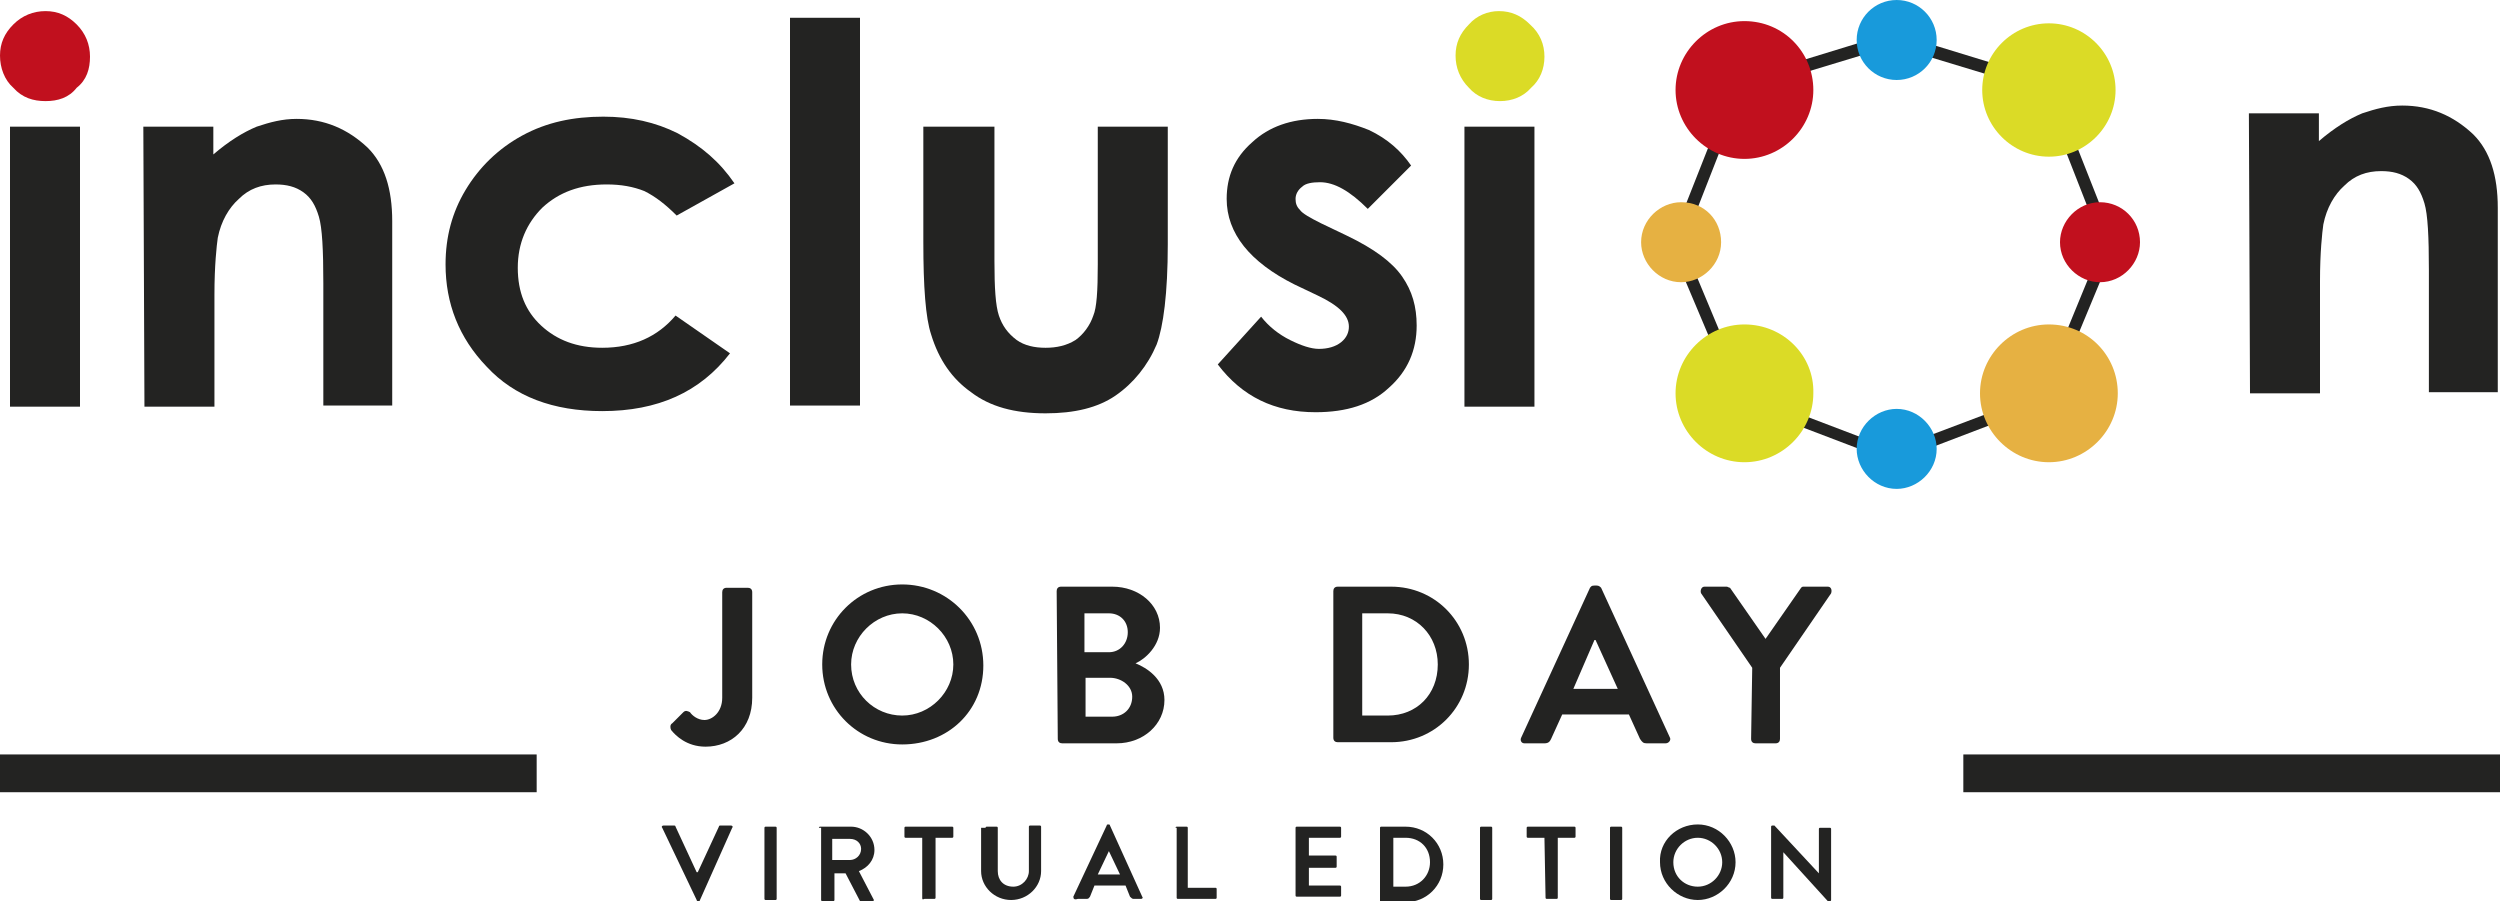
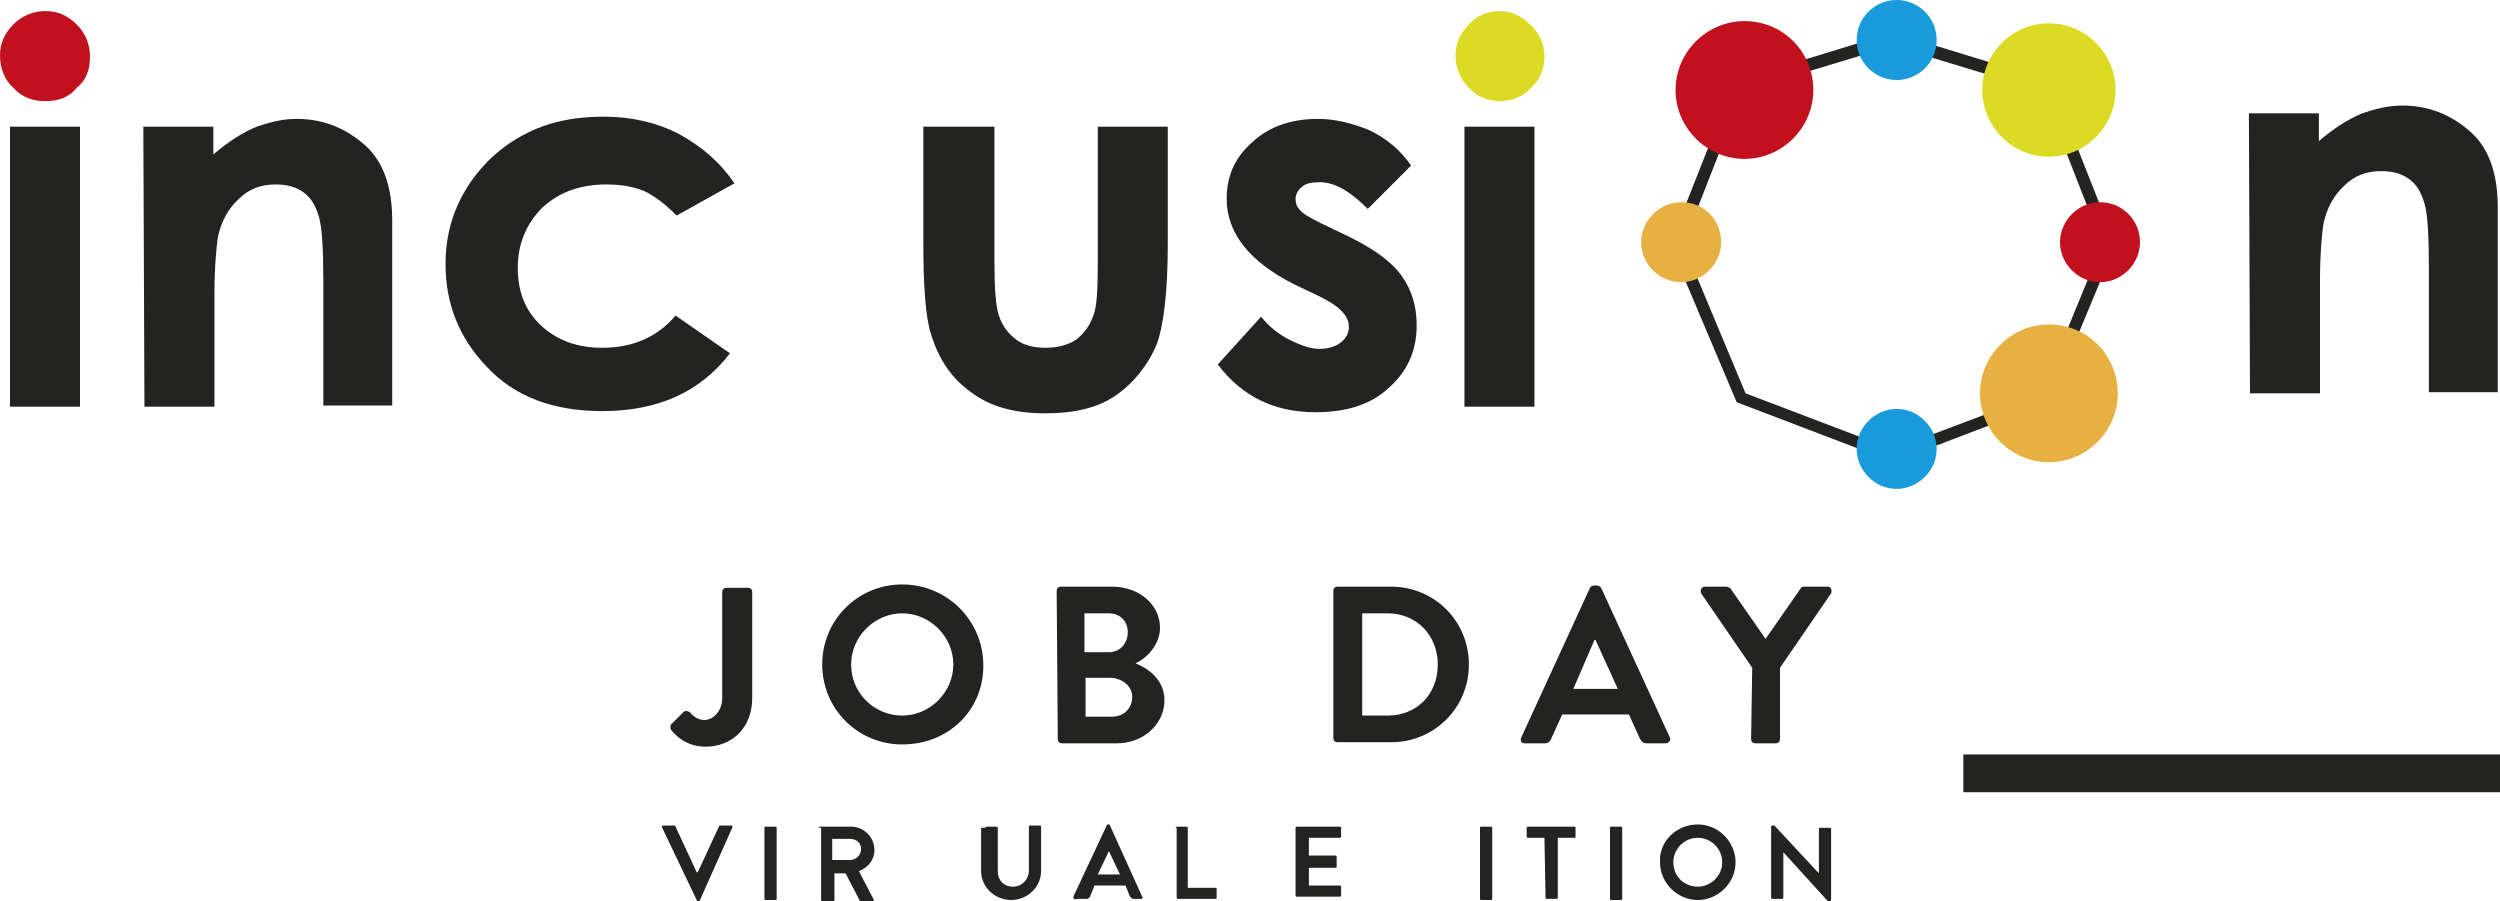
<svg xmlns="http://www.w3.org/2000/svg" version="1.1" id="Livello_1" x="0px" y="0px" viewBox="0 0 225 81.1" style="enable-background:new 0 0 225 81.1;" xml:space="preserve">
  <style type="text/css">
	.st0{fill:#232322;}
	.st1{fill:#DBDB26;}
	.st2{fill:#E6B142;}
	.st3{fill:#C1101E;}
	.st4{fill:#189ADB;}
</style>
  <g>
    <g>
      <polygon class="st0" points="170.2,41.5 156.3,36.2 150.3,22 156.1,7.3 169.8,3.1 170.1,4.2 156.9,8.2 151.5,22 157.1,35.4     170.5,40.5   " />
    </g>
    <g>
      <polygon class="st0" points="170.6,41.5 170.2,40.5 183.7,35.4 189.2,22 183.8,8.2 170.6,4.2 170.9,3.1 184.6,7.3 190.4,22     184.5,36.2   " />
    </g>
    <g>
      <g>
        <path class="st0" d="M0.9,11.4h6.3v25.2H0.9V11.4z" />
      </g>
      <g>
        <path class="st0" d="M12.9,11.4h6.3v2.5c1.4-1.2,2.7-2,3.9-2.5c1.2-0.4,2.3-0.7,3.6-0.7c2.5,0,4.6,0.9,6.4,2.6     c1.5,1.5,2.2,3.7,2.2,6.6v16.6h-6.2v-11c0-3-0.1-5-0.4-6c-0.3-1-0.7-1.7-1.4-2.2s-1.5-0.7-2.5-0.7c-1.3,0-2.4,0.4-3.3,1.3     c-0.9,0.8-1.6,2-1.9,3.5c-0.1,0.7-0.3,2.5-0.3,5.1v10.1H13L12.9,11.4L12.9,11.4z" />
      </g>
      <g>
        <path class="st0" d="M66.1,16.5l-5.2,2.9c-1-1-1.9-1.7-2.9-2.2c-1-0.4-2.1-0.6-3.4-0.6c-2.4,0-4.3,0.7-5.8,2.1     c-1.4,1.4-2.2,3.2-2.2,5.4s0.7,3.9,2.1,5.2c1.4,1.3,3.2,2,5.5,2c2.8,0,5-1,6.6-2.9l4.9,3.4c-2.7,3.5-6.5,5.2-11.5,5.2     c-4.4,0-7.9-1.3-10.4-4c-2.5-2.6-3.7-5.7-3.7-9.2c0-2.5,0.6-4.7,1.8-6.7c1.2-2,2.9-3.7,5.1-4.9s4.6-1.7,7.3-1.7     c2.5,0,4.7,0.5,6.7,1.5C63.2,13.2,64.8,14.6,66.1,16.5z" />
      </g>
      <g>
-         <path class="st0" d="M71.1,1.6h6.3v34.9h-6.3V1.6z" />
-       </g>
+         </g>
      <g>
        <path class="st0" d="M83.1,11.4h6.4v12.1c0,2.4,0.1,4,0.4,4.9c0.3,0.9,0.8,1.6,1.6,2.2c0.7,0.5,1.6,0.7,2.6,0.7     c1,0,1.9-0.2,2.7-0.7c0.7-0.5,1.3-1.3,1.6-2.2c0.3-0.7,0.4-2.2,0.4-4.6V11.4h6.3V22c0,4.4-0.4,7.4-1,9c-0.8,1.9-2.1,3.5-3.7,4.6     s-3.7,1.6-6.3,1.6c-2.8,0-5-0.6-6.7-1.9c-1.7-1.2-2.9-2.9-3.6-5.2c-0.5-1.5-0.7-4.3-0.7-8.3L83.1,11.4L83.1,11.4z" />
      </g>
      <g>
        <path class="st0" d="M127,14.9l-3.9,3.9c-1.6-1.6-3-2.4-4.3-2.4c-0.7,0-1.3,0.1-1.6,0.4c-0.4,0.3-0.6,0.7-0.6,1.1     c0,0.4,0.1,0.7,0.4,1c0.2,0.3,0.9,0.7,1.9,1.2l2.3,1.1c2.5,1.2,4.1,2.4,5,3.7s1.3,2.7,1.3,4.4c0,2.2-0.8,4.1-2.5,5.6     c-1.6,1.5-3.8,2.2-6.6,2.2c-3.7,0-6.6-1.4-8.8-4.3l3.9-4.3c0.7,0.9,1.6,1.6,2.6,2.1c1,0.5,1.9,0.8,2.6,0.8c0.8,0,1.5-0.2,2-0.6     s0.7-0.9,0.7-1.4c0-1-0.9-1.9-2.8-2.8l-2.1-1c-4-2-6.1-4.6-6.1-7.7c0-2,0.7-3.7,2.3-5.1c1.5-1.4,3.5-2.1,5.9-2.1     c1.6,0,3.1,0.4,4.6,1C124.9,12.5,126.1,13.6,127,14.9z" />
      </g>
      <g>
        <path class="st0" d="M131.8,11.4h6.3v25.2h-6.3V11.4z" />
      </g>
    </g>
    <g>
      <path class="st0" d="M60.5,65.1l1-1c0.2-0.2,0.4-0.1,0.6,0c0.2,0.3,0.7,0.7,1.3,0.7c0.7,0,1.6-0.7,1.6-2v-9.5    c0-0.2,0.1-0.4,0.4-0.4h1.9c0.2,0,0.4,0.1,0.4,0.4v9.5c0,2.8-1.9,4.4-4.2,4.4c-1.7,0-2.7-1-3.1-1.5C60.3,65.5,60.3,65.2,60.5,65.1    z" />
      <path class="st0" d="M81.2,52.6c4,0,7.3,3.2,7.3,7.3S85.3,67,81.2,67c-4,0-7.2-3.2-7.2-7.2C74,55.8,77.2,52.6,81.2,52.6z     M81.2,64.4c2.5,0,4.6-2.1,4.6-4.6c0-2.5-2.1-4.6-4.6-4.6c-2.5,0-4.6,2.1-4.6,4.6C76.6,62.4,78.7,64.4,81.2,64.4z" />
      <path class="st0" d="M95.1,53.2c0-0.2,0.1-0.4,0.4-0.4h4.6c2.4,0,4.3,1.6,4.3,3.7c0,1.6-1.3,2.8-2.2,3.2c1,0.4,2.6,1.4,2.6,3.3    c0,2.2-1.9,3.9-4.3,3.9h-4.9c-0.2,0-0.4-0.1-0.4-0.4L95.1,53.2L95.1,53.2z M99.8,58.7c1,0,1.7-0.8,1.7-1.8c0-1-0.7-1.7-1.7-1.7    h-2.2v3.5C97.7,58.7,99.8,58.7,99.8,58.7z M100.1,64.5c1,0,1.8-0.7,1.8-1.8c0-1-1-1.7-2-1.7h-2.2v3.5H100.1z" />
      <path class="st0" d="M120,53.2c0-0.2,0.1-0.4,0.4-0.4h4.8c3.9,0,7,3.1,7,7s-3.1,7-7,7h-4.8c-0.2,0-0.4-0.1-0.4-0.4V53.2z     M124.9,64.4c2.6,0,4.5-1.9,4.5-4.6c0-2.6-1.9-4.6-4.5-4.6h-2.3v9.2L124.9,64.4L124.9,64.4z" />
      <path class="st0" d="M136.9,66.4l6.2-13.5c0.1-0.1,0.1-0.2,0.4-0.2h0.2c0.2,0,0.3,0.1,0.4,0.2l6.2,13.5c0.1,0.2-0.1,0.5-0.4,0.5    h-1.7c-0.3,0-0.4-0.1-0.6-0.4l-1-2.2h-6l-1,2.2c-0.1,0.2-0.2,0.4-0.6,0.4h-1.8C136.9,66.9,136.8,66.6,136.9,66.4z M145.6,62    l-2-4.4h-0.1l-1.9,4.4H145.6z" />
      <path class="st0" d="M157.7,60.1l-4.6-6.7c-0.1-0.2,0-0.6,0.3-0.6h2c0.1,0,0.2,0.1,0.3,0.1l3.2,4.6l3.2-4.6    c0.1-0.1,0.1-0.1,0.3-0.1h2.1c0.3,0,0.4,0.3,0.3,0.6l-4.6,6.7v6.4c0,0.2-0.1,0.4-0.4,0.4H158c-0.2,0-0.4-0.1-0.4-0.4L157.7,60.1    L157.7,60.1z" />
    </g>
    <g>
      <path class="st0" d="M59.6,74.5c-0.1-0.1,0-0.2,0.1-0.2h1c0.1,0,0.1,0.1,0.1,0.1l1.9,4.1h0.1l1.9-4.1c0-0.1,0.1-0.1,0.1-0.1h1    c0.1,0,0.2,0.1,0.1,0.2L63,81c0,0.1-0.1,0.1-0.1,0.1h-0.1c-0.1,0-0.1-0.1-0.1-0.1L59.6,74.5z" />
      <path class="st0" d="M68.8,74.5c0-0.1,0.1-0.1,0.1-0.1h0.9c0.1,0,0.1,0.1,0.1,0.1v6.4c0,0.1-0.1,0.1-0.1,0.1h-0.9    c-0.1,0-0.1-0.1-0.1-0.1V74.5z" />
      <path class="st0" d="M73.7,74.5c0-0.1,0.1-0.1,0.1-0.1h2.8c1.1,0,2.1,0.9,2.1,2.1c0,0.9-0.6,1.6-1.4,1.9l1.3,2.5    c0.1,0.1,0,0.3-0.1,0.3h-1c-0.1,0-0.1-0.1-0.1-0.1l-1.3-2.5h-1V81c0,0.1-0.1,0.1-0.1,0.1H74c-0.1,0-0.1-0.1-0.1-0.1v-6.5H73.7z     M76.5,77.4c0.5,0,1-0.4,1-1c0-0.5-0.4-0.9-1-0.9h-1.6v1.9L76.5,77.4L76.5,77.4z" />
-       <path class="st0" d="M83,75.4h-1.5c-0.1,0-0.1-0.1-0.1-0.1v-0.8c0-0.1,0.1-0.1,0.1-0.1h4.2c0.1,0,0.1,0.1,0.1,0.1v0.8    c0,0.1-0.1,0.1-0.1,0.1h-1.5v5.4c0,0.1-0.1,0.1-0.1,0.1h-0.9C83,81,83,80.9,83,80.8C83,80.8,83,75.4,83,75.4z" />
      <path class="st0" d="M88.7,74.5c0-0.1,0.1-0.1,0.1-0.1h0.9c0.1,0,0.1,0.1,0.1,0.1v3.9c0,0.8,0.5,1.4,1.4,1.4    c0.8,0,1.4-0.7,1.4-1.4v-4c0-0.1,0.1-0.1,0.1-0.1h0.9c0.1,0,0.1,0.1,0.1,0.1v4c0,1.4-1.2,2.6-2.7,2.6s-2.7-1.2-2.7-2.6v-3.9H88.7z    " />
      <path class="st0" d="M96.6,80.7l3-6.4c0-0.1,0.1-0.1,0.1-0.1h0.1c0.1,0,0.1,0.1,0.1,0.1l2.9,6.4c0.1,0.1,0,0.2-0.1,0.2H102    c-0.1,0-0.2-0.1-0.3-0.2l-0.4-1h-2.8l-0.4,1c-0.1,0.1-0.1,0.2-0.3,0.2h-0.8C96.7,81,96.6,80.9,96.6,80.7z M100.8,78.7l-1-2.1l0,0    l-1,2.1H100.8z" />
      <path class="st0" d="M105.8,74.5c0-0.1,0.1-0.1,0.1-0.1h0.9c0.1,0,0.1,0.1,0.1,0.1v5.4h2.5c0.1,0,0.1,0.1,0.1,0.1v0.8    c0,0.1-0.1,0.1-0.1,0.1H106c-0.1,0-0.1-0.1-0.1-0.1V74.5z" />
      <path class="st0" d="M116.6,74.5c0-0.1,0.1-0.1,0.1-0.1h3.9c0.1,0,0.1,0.1,0.1,0.1v0.8c0,0.1-0.1,0.1-0.1,0.1h-2.8V77h2.4    c0.1,0,0.1,0.1,0.1,0.1V78c0,0.1-0.1,0.1-0.1,0.1h-2.4v1.6h2.8c0.1,0,0.1,0.1,0.1,0.1v0.8c0,0.1-0.1,0.1-0.1,0.1h-3.9    c-0.1,0-0.1-0.1-0.1-0.1V74.5z" />
-       <path class="st0" d="M124.2,74.5c0-0.1,0.1-0.1,0.1-0.1h2.2c1.9,0,3.4,1.5,3.4,3.4c0,1.9-1.5,3.4-3.4,3.4h-2.2    c-0.1,0-0.1-0.1-0.1-0.1V74.5z M126.5,79.8c1.3,0,2.2-1,2.2-2.2c0-1.3-0.9-2.2-2.2-2.2h-1.1v4.4L126.5,79.8L126.5,79.8z" />
      <path class="st0" d="M133.2,74.5c0-0.1,0.1-0.1,0.1-0.1h0.9c0.1,0,0.1,0.1,0.1,0.1v6.4c0,0.1-0.1,0.1-0.1,0.1h-0.9    c-0.1,0-0.1-0.1-0.1-0.1V74.5z" />
      <path class="st0" d="M139,75.4h-1.5c-0.1,0-0.1-0.1-0.1-0.1v-0.8c0-0.1,0.1-0.1,0.1-0.1h4.2c0.1,0,0.1,0.1,0.1,0.1v0.8    c0,0.1-0.1,0.1-0.1,0.1h-1.5v5.4c0,0.1-0.1,0.1-0.1,0.1h-0.9c-0.1,0-0.1-0.1-0.1-0.1L139,75.4L139,75.4z" />
      <path class="st0" d="M144.9,74.5c0-0.1,0.1-0.1,0.1-0.1h0.9c0.1,0,0.1,0.1,0.1,0.1v6.4c0,0.1-0.1,0.1-0.1,0.1H145    c-0.1,0-0.1-0.1-0.1-0.1V74.5z" />
      <path class="st0" d="M152.8,74.2c1.9,0,3.4,1.6,3.4,3.4c0,1.9-1.6,3.4-3.4,3.4s-3.4-1.5-3.4-3.4C149.3,75.7,150.9,74.2,152.8,74.2    z M152.8,79.8c1.2,0,2.2-1,2.2-2.2c0-1.2-1-2.2-2.2-2.2c-1.2,0-2.2,1-2.2,2.2C150.6,78.9,151.6,79.8,152.8,79.8z" />
      <path class="st0" d="M159.4,74.4c0-0.1,0.1-0.1,0.1-0.1h0.2l4,4.3l0,0v-4c0-0.1,0.1-0.1,0.1-0.1h0.9c0.1,0,0.1,0.1,0.1,0.1V81    c0,0.1-0.1,0.1-0.1,0.1h-0.2l-4-4.4l0,0v4.1c0,0.1-0.1,0.1-0.1,0.1h-0.9c-0.1,0-0.1-0.1-0.1-0.1L159.4,74.4L159.4,74.4z" />
    </g>
    <g>
      <path class="st0" d="M202.4,10.2h6.3v2.5c1.4-1.2,2.7-2,3.9-2.5c1.2-0.4,2.3-0.7,3.6-0.7c2.5,0,4.6,0.9,6.4,2.6    c1.5,1.5,2.2,3.7,2.2,6.6v16.6h-6.2v-11c0-3-0.1-5-0.4-6c-0.3-1-0.7-1.7-1.4-2.2c-0.7-0.5-1.5-0.7-2.5-0.7c-1.3,0-2.4,0.4-3.3,1.3    c-0.9,0.8-1.6,2-1.9,3.5c-0.1,0.7-0.3,2.5-0.3,5.1v10.1h-6.3L202.4,10.2L202.4,10.2z" />
    </g>
    <g>
-       <path class="st1" d="M157,29.2c-3.4,0-6.2,2.8-6.2,6.2c0,3.4,2.8,6.2,6.2,6.2s6.2-2.8,6.2-6.2C163.3,32,160.5,29.2,157,29.2z" />
-     </g>
+       </g>
    <g>
-       <path class="st2" d="M151.3,18.2c-1.9,0-3.6,1.6-3.6,3.6c0,1.9,1.6,3.6,3.6,3.6c1.9,0,3.6-1.6,3.6-3.6S153.4,18.2,151.3,18.2z" />
+       <path class="st2" d="M151.3,18.2c-1.9,0-3.6,1.6-3.6,3.6c0,1.9,1.6,3.6,3.6,3.6c1.9,0,3.6-1.6,3.6-3.6S153.4,18.2,151.3,18.2" />
    </g>
    <g>
      <path class="st3" d="M157,1.9c-3.4,0-6.2,2.8-6.2,6.2s2.8,6.2,6.2,6.2s6.2-2.8,6.2-6.2S160.5,1.9,157,1.9z" />
    </g>
    <g>
      <circle class="st4" cx="170.7" cy="3.6" r="3.6" />
    </g>
    <g>
      <path class="st1" d="M184.4,2.1c-3.3,0-6,2.7-6,6s2.7,6,6,6c3.3,0,6-2.7,6-6S187.7,2.1,184.4,2.1z" />
    </g>
    <g>
      <path class="st3" d="M192.6,21.8c0,1.9-1.6,3.6-3.6,3.6c-1.9,0-3.6-1.6-3.6-3.6c0-1.9,1.6-3.6,3.6-3.6    C191,18.2,192.6,19.8,192.6,21.8z" />
    </g>
    <g>
      <path class="st2" d="M184.4,29.2c-3.4,0-6.2,2.8-6.2,6.2c0,3.4,2.8,6.2,6.2,6.2s6.2-2.8,6.2-6.2C190.6,32,187.9,29.2,184.4,29.2z" />
    </g>
    <g>
      <path class="st4" d="M170.7,36.8c-1.9,0-3.6,1.6-3.6,3.6c0,1.9,1.6,3.6,3.6,3.6c1.9,0,3.6-1.6,3.6-3.6    C174.3,38.5,172.7,36.8,170.7,36.8z" />
    </g>
    <g>
      <path class="st3" d="M4.1,1c1.1,0,2,0.4,2.8,1.2S8.1,4,8.1,5.1S7.8,7.2,6.9,7.9C6.2,8.8,5.2,9.1,4.1,9.1S2,8.8,1.2,7.9    C0.4,7.2,0,6.1,0,5s0.4-2,1.2-2.8C2,1.4,3,1,4.1,1z" />
    </g>
    <g>
      <path class="st1" d="M134.9,1c1.1,0,2,0.4,2.8,1.2C138.6,3,139,4,139,5.1s-0.4,2.1-1.2,2.8c-0.7,0.8-1.7,1.2-2.8,1.2    c-1.1,0-2.1-0.4-2.8-1.2c-0.8-0.8-1.2-1.8-1.2-2.9s0.4-2,1.2-2.8C132.9,1.4,133.9,1,134.9,1z" />
    </g>
    <g>
      <rect x="176.7" y="67.9" class="st0" width="48.3" height="3.4" />
    </g>
    <g>
-       <rect x="0" y="67.9" class="st0" width="48.3" height="3.4" />
-     </g>
+       </g>
  </g>
</svg>